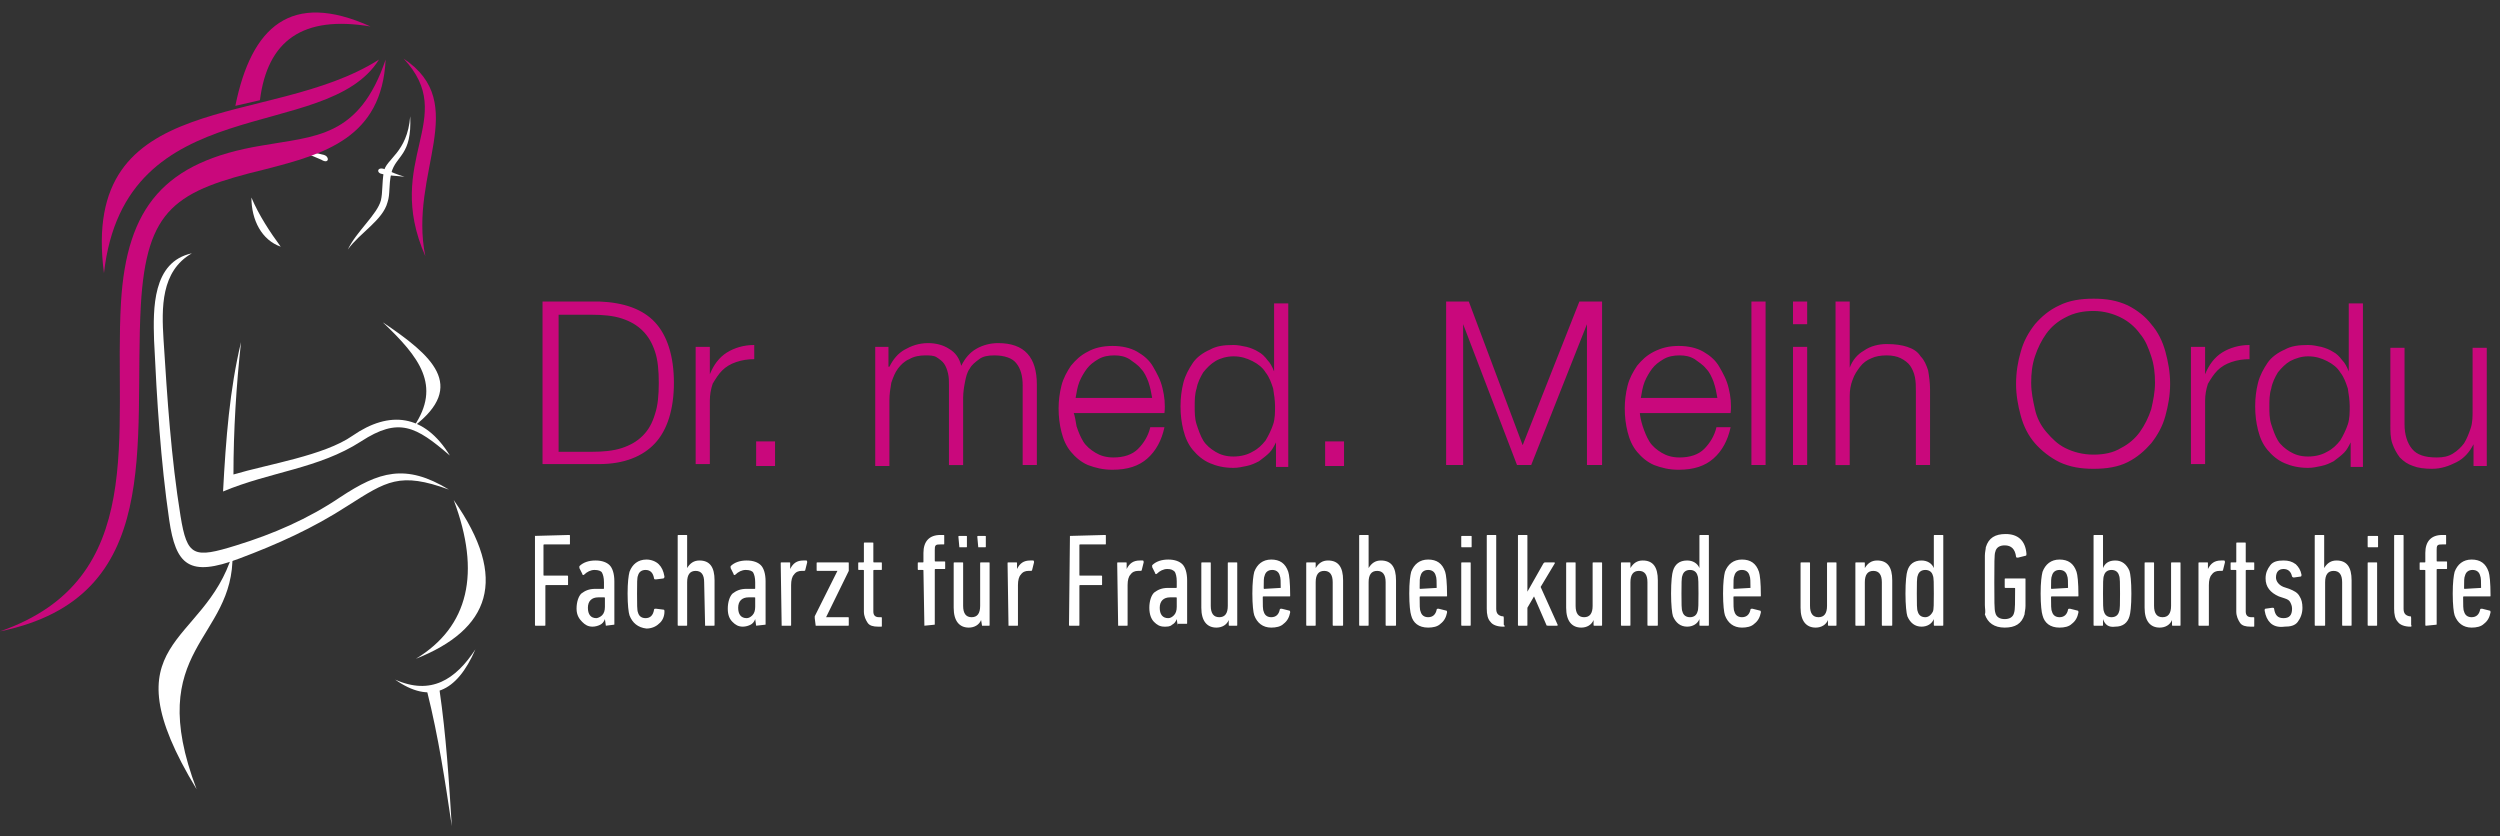
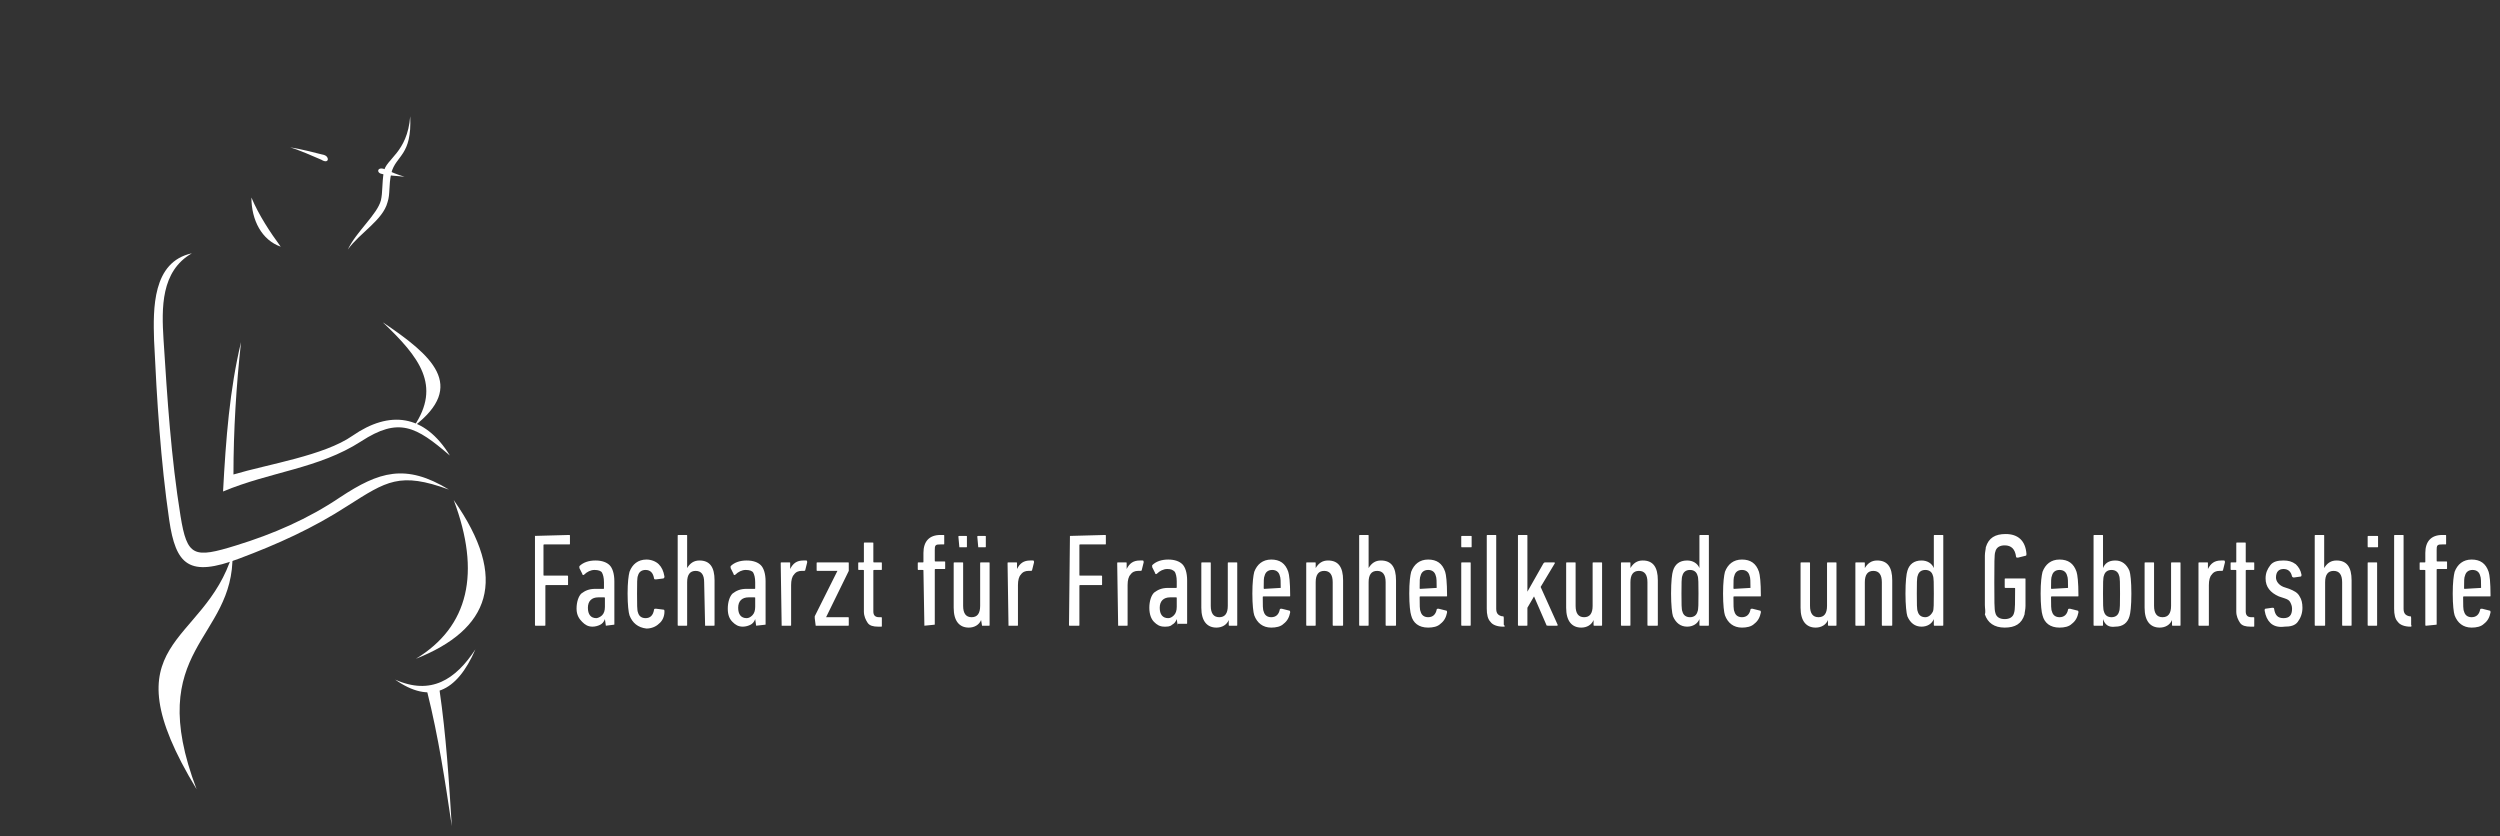
<svg xmlns="http://www.w3.org/2000/svg" version="1.1" id="Ebene_1" x="0" y="0" viewBox="0 0 264.5 88.5" xml:space="preserve">
  <rect x="0" y="0" width="264.5" height="88.5" fill="#333333" stroke="none" />
  <style>.st0,.st1{fill:#fff;fill-rule:evenodd;clip-rule:evenodd}.st1{fill:#c9087c}</style>
  <g id="Ebene_1_1_">
    <path class="st0" d="M43.4 12.3c-.3 3.9-2.6 4.5-2.8 5.9-.2 1.3-.1 2.1-.3 3-.4 1.5-2.6 3.3-3.5 5.2 1.3-1.8 3.7-3.1 4.2-5 .3-.9.1-1.7.4-3.1.5-1.9 2.2-1.8 2-6" />
    <path class="st0" d="M40.4 18.4c.7.2 1.6.2 2.4.3-.7-.2-1.4-.5-2.1-.8-.8-.3-.9.4-.3.5m-6.1-2c-.8-.2-2.7-.7-3.6-.8.8.2 2.6 1 3.3 1.3.8.5.9-.3.3-.5m-7.7 4.5c0 2.4 1.1 4.5 3.1 5.2-1.1-1.5-2.3-3.3-3.1-5.2m13.9 13.2c5.2 3.5 8.9 6.7 3.3 11 2.9-4.3.6-7.3-3.3-11" />
    <path class="st0" d="M25.5 36.2c-.5 4.6-.8 9.3-.8 14 3.7-1.1 9.6-2 12.6-4.1 3.9-2.7 7.6-2.3 10.3 2.1-3.6-3.1-5.4-4.1-9.4-1.5-4.5 2.9-9.6 3.2-14.6 5.3.3-5.6.7-10.8 1.9-15.8" />
    <path class="st0" d="M20.3 26.8c-3.3 1.9-3.2 5.8-3 9.1.4 6.3.8 12.5 1.8 18.7.7 4.3 1.4 4.5 5.9 3.1 3.9-1.2 7.6-2.8 11-5.1 4.1-2.7 6.9-3.6 11.5-.8-5.2-1.9-6.6-.9-10.7 1.7-3.7 2.4-7.5 4.1-11.5 5.6-5.3 2-6.7.7-7.4-4.1-.9-6.2-1.3-12.6-1.6-19-.1-3.3-.2-8.3 4-9.2M48 52.9c2.9 7.7 1.6 13.4-4 16.8 7.8-3.1 9.9-8.4 4-16.8m-6.2 19c3.7 2.6 6.5 1.4 8.5-3.2-2.1 3.2-4.7 4.9-8.5 3.2" />
    <path class="st0" d="M45.2 73.2c1.2 4.8 1.9 9.5 2.6 14.2-.3-4.8-.6-9.6-1.3-14.4-.1-.1-.3-.2-.4-.3-.2 0-.5.1-.7.1-.1.2-.1.3-.2.4M24.6 58.6c.2 9.2-9.5 9.9-3.8 24.9-9.7-16 .8-15 3.8-24.9" />
-     <path class="st1" d="M40.8 6.3c-2.8 8.3-7.5 8.1-13.1 9.1-10.3 1.7-14.3 6.5-14.9 16.6-.8 13.9 3 29.3-12.8 34.8C17.5 63.2 14.1 47 14.9 32.3c.6-10.3 3.7-12.1 13.2-14.4 6.2-1.6 12.3-3.3 12.7-11.6" />
-     <path class="st1" d="M40.1 6.3c-5.6 9-26.9 3-29.1 22.6C8.4 9.1 28.5 13.7 40.1 6.3m2.6-.1c5.9 6.3-2.2 10.7 2.3 20.9-1.8-8.8 4.9-16.1-2.3-20.9" />
-     <path class="st1" d="M39.2 2.8C32 1.6 28.3 4.3 27.5 10.6c-.9.2-1.7.4-2.6.6C26.6 2.8 30.8-1 39.2 2.8" />
-     <path d="M63.4 31.9c2.6.1 4.6.8 5.9 2.2 1.3 1.4 2 3.6 2 6.4s-.7 5-2 6.4-3.3 2.2-5.9 2.2h-6V31.9h6zm-.8 15.9c1.2 0 2.3-.1 3.2-.4.9-.3 1.6-.7 2.2-1.3s1-1.3 1.3-2.3c.3-.9.4-2 .4-3.3s-.1-2.4-.4-3.3c-.3-.9-.7-1.6-1.3-2.2s-1.3-1-2.2-1.3c-.9-.3-2-.4-3.2-.4h-3.5v14.5h3.5zm12.5-11.1v2.9c.4-1 1-1.8 1.8-2.3s1.8-.8 2.9-.8V38c-.7 0-1.3.1-1.9.3s-1.1.5-1.5.9-.7.9-1 1.4c-.2.6-.3 1.2-.3 1.8v6.7h-1.5V36.7h1.5zm4.9 10h2v2.6h-2v-2.6zm14-10v2.1h.1c.4-.8.9-1.4 1.6-1.8.7-.4 1.5-.7 2.5-.7.8 0 1.6.2 2.2.6.7.4 1.1 1 1.3 1.8.4-.8.9-1.4 1.6-1.8.7-.4 1.5-.6 2.3-.6 2.8 0 4.1 1.5 4.1 4.4v8.5h-1.5v-8.4c0-1-.2-1.8-.7-2.4-.4-.5-1.2-.8-2.3-.8-.7 0-1.2.1-1.6.4-.4.3-.8.6-1 1-.3.4-.4.9-.5 1.4s-.2 1.1-.2 1.7v7.1h-1.5v-8.5c0-.4 0-.8-.1-1.2s-.2-.7-.4-1c-.2-.3-.5-.5-.8-.7s-.8-.2-1.2-.2c-.6 0-1.2.1-1.7.4-.5.2-.9.6-1.2 1s-.5.9-.7 1.5c-.1.6-.2 1.2-.2 1.8v7h-1.5V36.7H94zm19.9 8.4c.2.6.4 1.1.7 1.6.3.5.8.9 1.3 1.2s1.1.5 1.9.5c1.1 0 2-.3 2.6-.9.6-.6 1.1-1.4 1.3-2.3h1.5c-.3 1.4-.9 2.5-1.8 3.3s-2.1 1.2-3.7 1.2c-1 0-1.8-.2-2.6-.5-.7-.3-1.3-.8-1.8-1.4-.5-.6-.8-1.3-1-2.1s-.3-1.6-.3-2.5c0-.8.1-1.6.3-2.4.2-.8.6-1.5 1-2.1.5-.6 1-1.1 1.8-1.5.7-.4 1.6-.6 2.6-.6s1.9.2 2.6.6c.7.4 1.3.9 1.7 1.6.4.7.8 1.4 1 2.3.2.8.3 1.7.2 2.6h-9.6c.1.2.2.8.3 1.4zm7.6-4.7c-.2-.5-.4-1-.8-1.4-.3-.4-.8-.7-1.2-1-.5-.3-1-.4-1.6-.4s-1.2.1-1.7.4c-.5.3-.9.6-1.2 1-.3.4-.6.9-.8 1.4-.2.5-.3 1.1-.4 1.7h8.1c-.1-.6-.2-1.1-.4-1.7zm13.5 8.8v-2.4c-.2.4-.4.8-.7 1.1s-.7.6-1.1.9c-.4.2-.8.4-1.3.5s-.9.2-1.4.2c-1 0-1.8-.2-2.5-.5s-1.3-.8-1.8-1.4-.8-1.3-1-2.1-.3-1.6-.3-2.5.1-1.7.3-2.5c.2-.8.6-1.5 1-2.1s1.1-1.1 1.8-1.4c.7-.4 1.5-.5 2.5-.5.5 0 .9.1 1.4.2.4.1.9.3 1.2.5.4.2.7.5 1 .9.3.3.5.7.7 1.2v-7.2h1.5v17.3H135v-.2zm-8.4-4.3c.2.6.4 1.2.7 1.7.3.5.8.9 1.3 1.2s1.1.5 1.9.5c.8 0 1.5-.2 2-.5.6-.3 1-.7 1.4-1.2.3-.5.6-1.1.8-1.7.2-.6.2-1.3.2-1.9s-.1-1.3-.2-1.9c-.2-.6-.4-1.2-.8-1.7-.3-.5-.8-.9-1.4-1.2-.6-.3-1.2-.5-2-.5-.7 0-1.4.2-1.9.5s-.9.7-1.3 1.2c-.3.5-.6 1.1-.7 1.7-.2.6-.2 1.3-.2 1.9s0 1.3.2 1.9zm13.6 1.8h2v2.6h-2v-2.6zm15.2-14.8l5.7 15.2 6-15.2h2.4v17.3h-1.6V34.3L162 49.2h-1.5l-5.7-14.9v14.9H153V31.9h2.4zm18.4 13.2c.2.6.4 1.1.7 1.6s.8.9 1.3 1.2 1.1.5 1.9.5c1.1 0 2-.3 2.6-.9.6-.6 1.1-1.4 1.3-2.3h1.5c-.3 1.4-.9 2.5-1.8 3.3-.9.8-2.1 1.2-3.7 1.2-1 0-1.8-.2-2.6-.5-.7-.3-1.3-.8-1.8-1.4s-.8-1.3-1-2.1-.3-1.6-.3-2.5c0-.8.1-1.6.3-2.4s.6-1.5 1-2.1c.5-.6 1-1.1 1.8-1.5s1.6-.6 2.6-.6 1.9.2 2.6.6c.7.4 1.3.9 1.7 1.6.4.7.8 1.4 1 2.3.2.8.3 1.7.2 2.6h-9.6c0 .2.1.8.3 1.4zm7.5-4.7c-.2-.5-.4-1-.8-1.4-.3-.4-.8-.7-1.2-1-.5-.3-1-.4-1.6-.4s-1.2.1-1.7.4c-.5.3-.9.6-1.2 1s-.6.9-.8 1.4-.3 1.1-.4 1.7h8.1c-.1-.6-.2-1.1-.4-1.7zm5.5-8.5v17.3h-1.5V31.9h1.5zm4.4 0v2.4h-1.5v-2.4h1.5zm0 4.8v12.5h-1.5V36.7h1.5zm4.5-4.8v7c.3-.8.8-1.4 1.5-1.8.7-.5 1.6-.7 2.4-.7.9 0 1.6.1 2.2.3s1.1.5 1.4 1c.4.4.6.9.8 1.5.1.6.2 1.3.2 2v8h-1.5v-7.8c0-.5 0-1-.1-1.5s-.3-.9-.5-1.2-.6-.6-1-.8-.9-.3-1.5-.3-1.2.1-1.6.3c-.5.2-.9.5-1.2.9s-.6.8-.8 1.4c-.2.5-.3 1.1-.3 1.7v7.3h-1.5V31.9h1.5zm18.1 5.3c.3-1.1.8-2 1.5-2.9.7-.8 1.5-1.5 2.6-2 1-.5 2.2-.7 3.6-.7s2.5.2 3.6.7c1 .5 1.9 1.2 2.5 2 .7.8 1.2 1.8 1.5 2.9.3 1.1.5 2.2.5 3.4s-.2 2.3-.5 3.4-.8 2-1.5 2.9c-.7.8-1.5 1.5-2.5 2s-2.2.7-3.6.7-2.5-.2-3.6-.7c-1-.5-1.9-1.2-2.6-2-.7-.8-1.2-1.8-1.5-2.9-.3-1.1-.5-2.2-.5-3.4s.2-2.4.5-3.4zm1.5 6.1c.2.9.6 1.7 1.2 2.4s1.2 1.3 2 1.7 1.8.7 3 .7c1.1 0 2.1-.2 2.9-.7.8-.4 1.5-1 2-1.7s.9-1.5 1.2-2.4c.2-.9.4-1.8.4-2.8s-.1-1.9-.4-2.8c-.3-.9-.6-1.7-1.2-2.4-.5-.7-1.2-1.3-2-1.7s-1.8-.7-2.9-.7c-1.1 0-2.1.2-3 .7-.8.4-1.5 1-2 1.7s-.9 1.5-1.2 2.4-.4 1.8-.4 2.8c0 1 .2 1.9.4 2.8zm18-6.6v2.9c.4-1 1-1.8 1.8-2.3s1.8-.8 2.9-.8V38c-.7 0-1.3.1-1.9.3-.6.2-1.1.5-1.5.9s-.7.9-1 1.4c-.2.6-.3 1.2-.3 1.8v6.7h-1.5V36.7h1.5zm15.4 12.5v-2.4c-.2.4-.4.8-.7 1.1s-.7.6-1.1.9c-.4.2-.8.4-1.3.5s-.9.2-1.4.2c-1 0-1.8-.2-2.5-.5s-1.3-.8-1.8-1.4-.8-1.3-1-2.1-.3-1.6-.3-2.5.1-1.7.3-2.5.6-1.5 1-2.1 1.1-1.1 1.8-1.4c.7-.4 1.5-.5 2.5-.5.5 0 .9.1 1.4.2.4.1.9.3 1.2.5.4.2.7.5 1 .9.3.3.5.7.7 1.2v-7.2h1.5v17.3h-1.3v-.2zm-8.4-4.3c.2.6.4 1.2.7 1.7s.8.9 1.3 1.2 1.1.5 1.9.5c.8 0 1.5-.2 2-.5.6-.3 1-.7 1.4-1.2.3-.5.6-1.1.8-1.7.2-.6.2-1.3.2-1.9s-.1-1.3-.2-1.9c-.2-.6-.4-1.2-.8-1.7-.3-.5-.8-.9-1.4-1.2-.6-.3-1.2-.5-2-.5-.7 0-1.3.2-1.9.5-.5.3-.9.7-1.3 1.2-.3.5-.6 1.1-.7 1.7-.2.6-.2 1.3-.2 1.9s0 1.3.2 1.9zm21.4 4.3V47c-.4.8-1 1.5-1.8 1.9s-1.6.7-2.6.7c-.8 0-1.5-.1-2-.3-.6-.2-1-.5-1.4-.9-.3-.4-.6-.9-.8-1.5s-.2-1.2-.2-2v-8.1h1.5v8.1c0 1.1.3 2 .8 2.6s1.3.9 2.6.9c.7 0 1.2-.1 1.7-.4.5-.3.9-.7 1.2-1.1.3-.5.5-1 .7-1.6s.2-1.2.2-1.9v-6.6h1.5v12.5h-1.4v-.1z" fill="#c9087c" />
    <path d="M56.5 56.7c0-.1 0-.1 0 0l3.7-.1c.1 0 .1 0 .1.1v.8c0 .1 0 .1-.1.1h-2.6c-.1 0-.1 0-.1.1v3.1c0 .1 0 .1.1.1H60c.1 0 .1 0 .1.1v.8c0 .1 0 .1-.1.1h-2.2c-.1 0-.1 0-.1.1v4.1c0 .1 0 .1-.1.1h-.9c-.1 0-.1 0-.1-.1v-9.4h-.1zm7.6 9.5c-.1 0-.1 0 0 0l-.1-.7c-.1.3-.3.5-.5.6s-.5.2-.8.2c-.5 0-.8-.2-1.1-.5s-.6-.7-.6-1.4.2-1.3.5-1.6c.4-.3.8-.5 1.5-.5h.8c.1 0 .1 0 .1-.1v-.6c0-.5-.1-.8-.2-1s-.4-.3-.8-.3-.8.2-1.1.5c-.1.1-.2 0-.2-.1l-.3-.6v-.2c.4-.4 1-.6 1.7-.6s1.2.2 1.5.5.5.9.5 1.7V66c0 .1 0 .1-.1.1l-.8.1zm-.4-1.1c.2-.2.3-.5.3-.9v-.9c0-.1 0-.1-.1-.1h-.6c-.7 0-1.1.4-1.1 1.1s.3 1.1.9 1.1c.1 0 .4-.1.6-.3zm2.9 0c-.1-.3-.2-1.1-.2-2.3s.1-1.9.2-2.3c.3-.8.9-1.3 1.8-1.3.5 0 1 .2 1.3.5s.5.7.6 1.3c0 .1 0 .1-.1.2l-.8.1c-.1 0-.2 0-.2-.1-.1-.6-.4-.9-.9-.9-.4 0-.7.2-.8.6-.1.2-.1.8-.1 1.9 0 1.1 0 1.8.1 2 .1.4.4.6.8.6.5 0 .8-.3.9-.9 0-.1.1-.1.2-.1l.8.1c.1 0 .1.1.1.2 0 .5-.2 1-.6 1.3-.3.3-.8.5-1.3.5-.9-.1-1.5-.6-1.8-1.4zm8 1.1c-.1 0-.1 0 0 0l-.1-4.6c0-.8-.3-1.2-.9-1.2s-.9.4-.9 1.2v4.5c0 .1 0 .1-.1.1h-.8c-.1 0-.1 0-.1-.1v-9.4c0-.1 0-.1.1-.1h.8c.1 0 .1 0 .1.1v3.4c.3-.5.7-.8 1.3-.8 1.1 0 1.6.7 1.6 2.1v4.7c0 .1 0 .1-.1.1h-.9zm5.4 0c-.1 0-.1 0 0 0l-.1-.7c-.1.3-.3.5-.5.6s-.5.2-.8.2c-.5 0-.8-.2-1.1-.5s-.5-.7-.5-1.4.2-1.3.5-1.6c.4-.3.8-.5 1.5-.5h.8c.1 0 .1 0 .1-.1v-.6c0-.5-.1-.8-.2-1s-.4-.3-.8-.3-.8.2-1.1.5c-.1.1-.2 0-.2-.1l-.3-.6v-.2c.4-.4 1-.6 1.7-.6s1.2.2 1.5.5.5.9.5 1.7V66c0 .1 0 .1-.1.1l-.9.1zm-.4-1.1c.2-.2.3-.5.3-.9v-.9c0-.1 0-.1-.1-.1h-.6c-.7 0-1.1.4-1.1 1.1s.3 1.1.9 1.1c.2 0 .4-.1.6-.3zm3.1 1.1c-.1 0-.1 0 0 0l-.1-6.6c0-.1 0-.1.1-.1h.8c.1 0 .1 0 .1.1v.6c.3-.6.7-.9 1.4-.9h.3c.1 0 .1.1.1.2l-.2.8c0 .1-.1.1-.2.1h-.2c-.3 0-.6.1-.8.4-.2.2-.3.6-.3 1.1v4.2c0 .1 0 .1-.1.1h-.9zm3.6 0c-.1 0-.1 0 0 0l-.1-.8v-.2l2.4-4.8h-2.1c-.1 0-.1 0-.1-.1v-.7c0-.1 0-.1.1-.1h3.2c.1 0 .1 0 .1.1v.8l-2.4 4.9h2.3c.1 0 .1 0 .1.1v.7c0 .1 0 .1-.1.1h-3.4zm6.6.1c-.5 0-.9-.1-1.1-.4s-.4-.7-.4-1.2v-4.3c0-.1 0-.1-.1-.1h-.4c-.1 0-.1 0-.1-.1v-.6c0-.1 0-.1.1-.1h.4c.1 0 .1 0 .1-.1v-1.9c0-.1 0-.1.1-.1h.8c.1 0 .1 0 .1.1v1.9c0 .1 0 .1.1.1h.7c.1 0 .1 0 .1.1v.6c0 .1 0 .1-.1.1h-.7c-.1 0-.1 0-.1.1v4.3c0 .4.2.6.6.6h.2c.1 0 .1 0 .1.1v.8c0 .1 0 .1-.1.1h-.3zm4.9-.1c-.1 0-.1 0 0 0l-.1-5.8c0-.1 0-.1-.1-.1h-.4c-.1 0-.1 0-.1-.1v-.6c0-.1 0-.1.1-.1h.4c.1 0 .1 0 .1-.1v-.9c0-1.2.6-1.9 1.8-1.9h.3c.1 0 .1 0 .1.1v.8c0 .1 0 .1-.1.1h-.3c-.2 0-.4 0-.5.1s-.1.3-.1.5v1.1c0 .1 0 .1.1.1h.9c.1 0 .1 0 .1.1v.6c0 .1 0 .1-.1.1H99c-.1 0-.1 0-.1.1V66c0 .1 0 .1-.1.1l-1 .1zm6.1 0c-.1 0-.1 0 0 0l-.1-.6c-.2.5-.7.8-1.3.8-1 0-1.6-.7-1.6-2.1v-4.7c0-.1 0-.1.1-.1h.8c.1 0 .1 0 .1.1v4.5c0 .8.3 1.2.9 1.2s.9-.4.9-1.2v-4.5c0-.1 0-.1.1-.1h.8c.1 0 .1 0 .1.1v6.5c0 .1 0 .1-.1.1h-.7zm-2.4-8.3c-.1 0-.1 0 0 0l-.1-1.1c0-.1 0-.1.1-.1h.7c.1 0 .1 0 .1.1v1c0 .1 0 .1-.1.1h-.7zm2 0c-.1 0-.1 0 0 0l-.1-1.1c0-.1 0-.1.1-.1h.7c.1 0 .1 0 .1.1v1c0 .1 0 .1-.1.1h-.7zm3.2 8.3c-.1 0-.1 0 0 0l-.1-6.6c0-.1 0-.1.1-.1h.8c.1 0 .1 0 .1.1v.6c.3-.6.7-.9 1.4-.9h.3c.1 0 .1.1.1.2l-.2.8c0 .1-.1.1-.2.1h-.2c-.3 0-.6.1-.8.4-.2.2-.3.6-.3 1.1v4.2c0 .1 0 .1-.1.1h-.9zm6.5-9.5c0-.1 0-.1 0 0l3.7-.1c.1 0 .1 0 .1.1v.8c0 .1 0 .1-.1.1h-2.6c-.1 0-.1 0-.1.1v3.1c0 .1 0 .1.1.1h2.2c.1 0 .1 0 .1.1v.8c0 .1 0 .1-.1.1h-2.2c-.1 0-.1 0-.1.1v4.1c0 .1 0 .1-.1.1h-.9c-.1 0-.1 0-.1-.1l.1-9.4zm5.1 9.5c-.1 0-.1 0 0 0l-.1-6.6c0-.1 0-.1.1-.1h.8c.1 0 .1 0 .1.1v.6c.3-.6.7-.9 1.4-.9h.3c.1 0 .1.1.1.2l-.2.8c0 .1-.1.1-.2.1h-.2c-.3 0-.6.1-.8.4-.2.2-.3.6-.3 1.1v4.2c0 .1 0 .1-.1.1h-.9zm6.3 0c-.1 0-.1 0 0 0l-.1-.7c-.1.3-.3.5-.5.6-.2.2-.5.2-.8.2-.5 0-.8-.2-1.1-.5-.3-.3-.5-.8-.5-1.5s.2-1.3.5-1.6c.4-.3.8-.5 1.5-.5h.8c.1 0 .1 0 .1-.1v-.6c0-.5-.1-.8-.2-1-.2-.2-.4-.3-.8-.3s-.8.2-1.1.5c-.1.1-.2 0-.2-.1l-.3-.6v-.2c.4-.4 1-.6 1.7-.6s1.2.2 1.5.5.5.9.5 1.7v4.5c0 .1 0 .1-.1.1h-.9v.2zm-.4-1.1c.2-.2.3-.5.3-.9v-.9c0-.1 0-.1-.1-.1h-.6c-.7 0-1.1.4-1.1 1.1s.3 1.1.9 1.1c.2 0 .4-.1.6-.3zm5.9 1.1c-.1 0-.1 0-.1-.1v-.5c-.2.5-.7.8-1.3.8-1 0-1.6-.7-1.6-2.1v-4.7c0-.1 0-.1.1-.1h.8c.1 0 .1 0 .1.1v4.5c0 .8.3 1.2.9 1.2s.9-.4.9-1.2v-4.5c0-.1 0-.1.1-.1h.8c.1 0 .1 0 .1.1v6.5c0 .1 0 .1-.1.1h-.7zm2.6-1.1c-.1-.3-.2-1.1-.2-2.3s.1-1.9.2-2.3c.3-.8.9-1.3 1.8-1.3s1.5.4 1.8 1.3c.1.3.2 1.1.2 2.5 0 .1 0 .1-.1.1h-2.7c-.1 0-.1 0-.1.1 0 .8 0 1.3.1 1.5.1.4.4.6.8.6.5 0 .8-.3.9-.8 0-.1.1-.1.2-.1l.8.2c.1 0 .1.1.1.2-.1.5-.3.9-.7 1.2-.3.3-.8.4-1.3.4-.9 0-1.5-.5-1.8-1.3zm2.8-2.9c0-.6 0-1.1-.1-1.3-.1-.4-.4-.6-.8-.6s-.7.2-.8.6c-.1.2-.1.6-.1 1.3 0 .1 0 .1.1.1l1.7-.1c-.1.1 0 0 0 0zm5.6 4c-.1 0-.1 0-.1-.1v-4.5c0-.8-.3-1.2-.9-1.2-.6 0-.9.4-.9 1.2v4.5c0 .1 0 .1-.1.1h-.8c-.1 0-.1 0-.1-.1v-6.5c0-.1 0-.1.1-.1h.8c.1 0 .1 0 .1.1v.5c.3-.5.7-.8 1.3-.8 1.1 0 1.6.7 1.6 2.1v4.7c0 .1 0 .1-.1.1h-.9zm5.6 0c-.1 0-.1 0-.1-.1v-4.5c0-.8-.3-1.2-.9-1.2-.6 0-.9.4-.9 1.2v4.5c0 .1 0 .1-.1.1h-.8c-.1 0-.1 0-.1-.1v-9.4c0-.1 0-.1.1-.1h.8c.1 0 .1 0 .1.1v3.4c.3-.5.7-.8 1.3-.8 1.1 0 1.6.7 1.6 2.1v4.7c0 .1 0 .1-.1.1h-.9zm2.6-1.1c-.1-.3-.2-1.1-.2-2.3s.1-1.9.2-2.3c.3-.8.9-1.3 1.8-1.3s1.5.4 1.8 1.3c.1.3.2 1.1.2 2.5 0 .1 0 .1-.1.1h-2.7c-.1 0-.1 0-.1.1 0 .8 0 1.3.1 1.5.1.4.4.6.8.6.5 0 .8-.3.9-.8 0-.1.1-.1.2-.1l.8.2c.1 0 .1.1.1.2-.1.5-.3.9-.7 1.2-.3.3-.8.4-1.3.4-1 0-1.6-.5-1.8-1.3zm2.7-2.9c0-.6 0-1.1-.1-1.3-.1-.4-.4-.6-.8-.6s-.7.2-.8.6c-.1.2-.1.6-.1 1.3 0 .1 0 .1.1.1l1.7-.1c0 .1 0 0 0 0zm2.7-4.3c-.1 0-.1 0-.1-.1v-1c0-.1 0-.1.1-.1h.9c.1 0 .1 0 .1.1v1c0 .1 0 .1-.1.1h-.9zm0 8.3c-.1 0-.1 0-.1-.1v-6.5c0-.1 0-.1.1-.1h.8c.1 0 .1 0 .1.1v6.5c0 .1 0 .1-.1.1h-.8zm4.3.1c-.6 0-1.1-.2-1.3-.5-.3-.3-.4-.8-.4-1.4v-7.7c0-.1 0-.1.1-.1h.8c.1 0 .1 0 .1.1v7.7c0 .5.2.7.6.8h.1c.1 0 .1.1.1.2v.7c.2.2.1.2-.1.2zm4.8-.1c-.1 0-.2 0-.2-.1l-1.3-3-.7 1.2v1.8c0 .1 0 .1-.1.1h-.8c-.1 0-.1 0-.1-.1v-9.4c0-.1 0-.1.1-.1h.8c.1 0 .1 0 .1.1v5.9l1.7-3c.1-.1.1-.1.2-.1h.9c.1 0 .1 0 .1.1l-1.5 2.5 1.8 4c0 .1 0 .1-.1.1h-.9zm4.9 0c-.1 0-.1 0-.1-.1v-.5c-.2.5-.7.8-1.3.8-1 0-1.6-.7-1.6-2.1v-4.7c0-.1 0-.1.1-.1h.8c.1 0 .1 0 .1.1v4.5c0 .8.3 1.2.9 1.2.6 0 .9-.4.9-1.2v-4.5c0-.1 0-.1.1-.1h.8c.1 0 .1 0 .1.1v6.5c0 .1 0 .1-.1.1h-.7zm5.7 0c-.1 0-.1 0-.1-.1v-4.5c0-.8-.3-1.2-.9-1.2-.6 0-.9.4-.9 1.2v4.5c0 .1 0 .1-.1.1h-.8c-.1 0-.1 0-.1-.1v-6.5c0-.1 0-.1.1-.1h.8c.1 0 .1 0 .1.1v.5c.3-.5.7-.8 1.3-.8 1.1 0 1.6.7 1.6 2.1v4.7c0 .1 0 .1-.1.1h-.9zm5.5 0c-.1 0-.1 0-.1-.1v-.6c-.2.5-.7.8-1.3.8-.7 0-1.2-.4-1.5-1.1-.1-.3-.2-1.2-.2-2.4 0-1.3.1-2.1.2-2.4.2-.7.7-1.1 1.5-1.1.6 0 1.1.3 1.3.8v-3.4c0-.1 0-.1.1-.1h.8c.1 0 .1 0 .1.1v9.4c0 .1 0 .1-.1.1h-.8zm-.3-1.5c.1-.2.1-.9.1-1.9s0-1.7-.1-1.9c-.1-.4-.4-.6-.8-.6s-.7.2-.8.6c-.1.2-.1.9-.1 1.9s0 1.7.1 1.9c.1.4.4.6.8.6s.7-.2.8-.6zm2.9.4c-.1-.3-.2-1.1-.2-2.3s.1-1.9.2-2.3c.3-.8.9-1.3 1.8-1.3s1.5.4 1.8 1.3c.1.3.2 1.1.2 2.5 0 .1 0 .1-.1.1h-2.7c-.1 0-.1 0-.1.1 0 .8 0 1.3.1 1.5.1.4.4.6.8.6.5 0 .8-.3.9-.8 0-.1.1-.1.2-.1l.8.2c.1 0 .1.1.1.2-.1.5-.3.9-.7 1.2-.3.3-.8.4-1.3.4-.9 0-1.5-.5-1.8-1.3zm2.7-2.9c0-.6 0-1.1-.1-1.3-.1-.4-.4-.6-.8-.6s-.7.2-.8.6c-.1.2-.1.6-.1 1.3 0 .1 0 .1.1.1l1.7-.1c0 .1 0 0 0 0zm8.3 4c-.1 0-.1 0-.1-.1v-.5c-.2.5-.7.8-1.3.8-1 0-1.6-.7-1.6-2.1v-4.7c0-.1 0-.1.1-.1h.8c.1 0 .1 0 .1.1v4.5c0 .8.3 1.2.9 1.2.6 0 .9-.4.9-1.2v-4.5c0-.1 0-.1.1-.1h.8c.1 0 .1 0 .1.1v6.5c0 .1 0 .1-.1.1h-.7zm5.7 0c-.1 0-.1 0-.1-.1v-4.5c0-.8-.3-1.2-.9-1.2-.6 0-.9.4-.9 1.2v4.5c0 .1 0 .1-.1.1h-.8c-.1 0-.1 0-.1-.1v-6.5c0-.1 0-.1.1-.1h.8c.1 0 .1 0 .1.1v.5c.3-.5.7-.8 1.3-.8 1.1 0 1.6.7 1.6 2.1v4.7c0 .1 0 .1-.1.1h-.9zm5.5 0c-.1 0-.1 0-.1-.1v-.6c-.2.5-.7.8-1.3.8-.7 0-1.2-.4-1.5-1.1-.1-.3-.2-1.2-.2-2.4 0-1.3.1-2.1.2-2.4.2-.7.7-1.1 1.5-1.1.6 0 1.1.3 1.3.8v-3.4c0-.1 0-.1.1-.1h.8c.1 0 .1 0 .1.1v9.4c0 .1 0 .1-.1.1h-.8zm-.2-1.5c.1-.2.1-.9.1-1.9s0-1.7-.1-1.9c-.1-.4-.4-.6-.8-.6s-.7.2-.8.6c-.1.2-.1.9-.1 1.9s0 1.7.1 1.9c.1.4.4.6.8.6.3 0 .6-.2.8-.6zm5.5-.7v-5.2c0-.4.1-.7.1-.9.3-1 1-1.4 2.1-1.4 1.3 0 2.1.7 2.2 2.1 0 .1 0 .2-.1.2l-.8.2c-.1 0-.2 0-.2-.1-.1-.8-.5-1.2-1.2-1.2-.5 0-.9.2-1 .7-.1.2-.1 1.3-.1 3.2s0 2.9.1 3.2c.1.5.5.7 1 .7s.9-.2 1-.7c.1-.3.1-1.1.1-2.5 0-.1 0-.1-.1-.1h-.9c-.1 0-.1 0-.1-.1v-.8c0-.1 0-.1.1-.1h2c.1 0 .1 0 .1.1v2.8c0 .4-.1.7-.1.9-.3 1-1 1.4-2.1 1.4s-1.8-.5-2.1-1.4c.1-.3 0-.6 0-1zm6.1 1.1c-.1-.3-.2-1.1-.2-2.3s.1-1.9.2-2.3c.3-.8.9-1.3 1.8-1.3s1.5.4 1.8 1.3c.1.3.2 1.1.2 2.5 0 .1 0 .1-.1.1h-2.7c-.1 0-.1 0-.1.1 0 .8 0 1.3.1 1.5.1.4.4.6.8.6.5 0 .8-.3.9-.8 0-.1.1-.1.2-.1l.8.2c.1 0 .1.1.1.2-.1.5-.3.9-.7 1.2-.3.3-.8.4-1.3.4-1 0-1.6-.5-1.8-1.3zm2.7-2.9c0-.6 0-1.1-.1-1.3-.1-.4-.4-.6-.8-.6s-.7.2-.8.6c-.1.2-.1.6-.1 1.3 0 .1 0 .1.1.1l1.7-.1c0 .1 0 0 0 0zm3.7 3.3v.6c0 .1 0 .1-.1.1h-.8c-.1 0-.1 0-.1-.1v-9.4c0-.1 0-.1.1-.1h.8c.1 0 .1 0 .1.1v3.4c.2-.5.6-.8 1.3-.8s1.2.4 1.5 1.1c.1.3.2 1.1.2 2.4 0 1.3-.1 2.1-.2 2.4-.2.7-.7 1.1-1.5 1.1-.7.1-1.1-.2-1.3-.8zm1.7-.8c.1-.2.1-.9.1-1.9s0-1.7-.1-1.9c-.1-.4-.4-.6-.8-.6s-.7.2-.8.6c-.1.2-.1.9-.1 1.9s0 1.7.1 1.9c.1.4.4.6.8.6s.7-.2.8-.6zm5.7 1.5c-.1 0-.1 0-.1-.1v-.5c-.2.5-.7.8-1.3.8-1 0-1.6-.7-1.6-2.1v-4.7c0-.1 0-.1.1-.1h.8c.1 0 .1 0 .1.1v4.5c0 .8.3 1.2.9 1.2.6 0 .9-.4.9-1.2v-4.5c0-.1 0-.1.1-.1h.8c.1 0 .1 0 .1.1v6.5c0 .1 0 .1-.1.1h-.7zm2.8 0c-.1 0-.1 0-.1-.1v-6.5c0-.1 0-.1.1-.1h.8c.1 0 .1 0 .1.1v.6c.3-.6.7-.9 1.4-.9h.3c.1 0 .1.1.1.2l-.2.8c0 .1-.1.1-.2.1h-.2c-.3 0-.6.1-.8.4-.2.2-.3.6-.3 1.1v4.2c0 .1 0 .1-.1.1h-.9zm5.4.1c-.5 0-.9-.1-1.1-.4-.2-.3-.4-.7-.4-1.2v-4.3c0-.1 0-.1-.1-.1h-.4c-.1 0-.1 0-.1-.1v-.6c0-.1 0-.1.1-.1h.4c.1 0 .1 0 .1-.1v-1.9c0-.1 0-.1.1-.1h.8c.1 0 .1 0 .1.1v1.9c0 .1 0 .1.1.1h.7c.1 0 .1 0 .1.1v.6c0 .1 0 .1-.1.1h-.7c-.1 0-.1 0-.1.1v4.3c0 .4.2.6.6.6h.2c.1 0 .1 0 .1.1v.8c0 .1 0 .1-.1.1h-.3zm2.1-.4c-.3-.3-.5-.7-.6-1.3 0-.1 0-.2.1-.2l.7-.1c.1 0 .2 0 .2.1.1.7.4 1 1 1s.9-.3.9-1c0-.3-.1-.5-.2-.7-.1-.2-.3-.3-.6-.4l-.6-.2c-.9-.4-1.4-1-1.4-1.9 0-.6.2-1 .5-1.4s.8-.5 1.4-.5c.5 0 .9.1 1.3.4.3.3.5.6.6 1.1 0 .1 0 .2-.1.2l-.7.1c-.1 0-.1 0-.2-.1-.1-.5-.4-.8-.9-.8s-.8.3-.8.9c0 .4.3.8.8 1l.6.2c.5.2.9.4 1.1.8.2.3.3.7.3 1.2 0 .6-.2 1.1-.5 1.5s-.8.5-1.4.5c-.7.1-1.2-.1-1.5-.4zm7.7.3c-.1 0-.1 0-.1-.1v-4.5c0-.8-.3-1.2-.9-1.2-.6 0-.9.4-.9 1.2v4.5c0 .1 0 .1-.1.1h-.9c-.1 0-.1 0-.1-.1v-9.4c0-.1 0-.1.1-.1h.8c.1 0 .1 0 .1.1v3.4c.3-.5.7-.8 1.3-.8 1.1 0 1.6.7 1.6 2.1v4.7c0 .1 0 .1-.1.1h-.8zm2.7-8.3c-.1 0-.1 0-.1-.1v-1c0-.1 0-.1.1-.1h.9c.1 0 .1 0 .1.1v1c0 .1 0 .1-.1.1h-.9zm0 8.3c-.1 0-.1 0-.1-.1v-6.5c0-.1 0-.1.1-.1h.8c.1 0 .1 0 .1.1v6.5c0 .1 0 .1-.1.1h-.8zm4.4.1c-.6 0-1.1-.2-1.3-.5-.3-.3-.4-.8-.4-1.4v-7.7c0-.1 0-.1.1-.1h.8c.1 0 .1 0 .1.1v7.7c0 .5.2.7.6.8h.1c.1 0 .1.1.1.2v.7c.1.2 0 .2-.1.2zm1.7-.1c-.1 0-.1 0-.1-.1v-5.7c0-.1 0-.1-.1-.1h-.4c-.1 0-.1 0-.1-.1v-.6c0-.1 0-.1.1-.1h.4c.1 0 .1 0 .1-.1v-.9c0-1.2.6-1.9 1.8-1.9h.3c.1 0 .1 0 .1.1v.8c0 .1 0 .1-.1.1h-.3c-.2 0-.4 0-.5.1s-.1.3-.1.5v1.1c0 .1 0 .1.1.1h.9c.1 0 .1 0 .1.1v.6c0 .1 0 .1-.1.1h-.9c-.1 0-.1 0-.1.1V66c0 .1 0 .1-.1.1l-1 .1zm3-1.1c-.1-.3-.2-1.1-.2-2.3s.1-1.9.2-2.3c.3-.8.9-1.3 1.8-1.3s1.5.4 1.8 1.3c.1.3.2 1.1.2 2.5 0 .1 0 .1-.1.1h-2.7c-.1 0-.1 0-.1.1 0 .8 0 1.3.1 1.5.1.4.4.6.8.6.5 0 .8-.3.9-.8 0-.1.1-.1.2-.1l.8.2c.1 0 .1.1.1.2-.1.5-.3.9-.7 1.2-.3.3-.8.4-1.3.4-.9 0-1.5-.5-1.8-1.3zm2.8-2.9c0-.6 0-1.1-.1-1.3-.1-.4-.4-.6-.8-.6s-.7.2-.8.6c-.1.2-.1.6-.1 1.3 0 .1 0 .1.1.1l1.7-.1c-.1.1 0 0 0 0z" fill="#fff" />
  </g>
</svg>